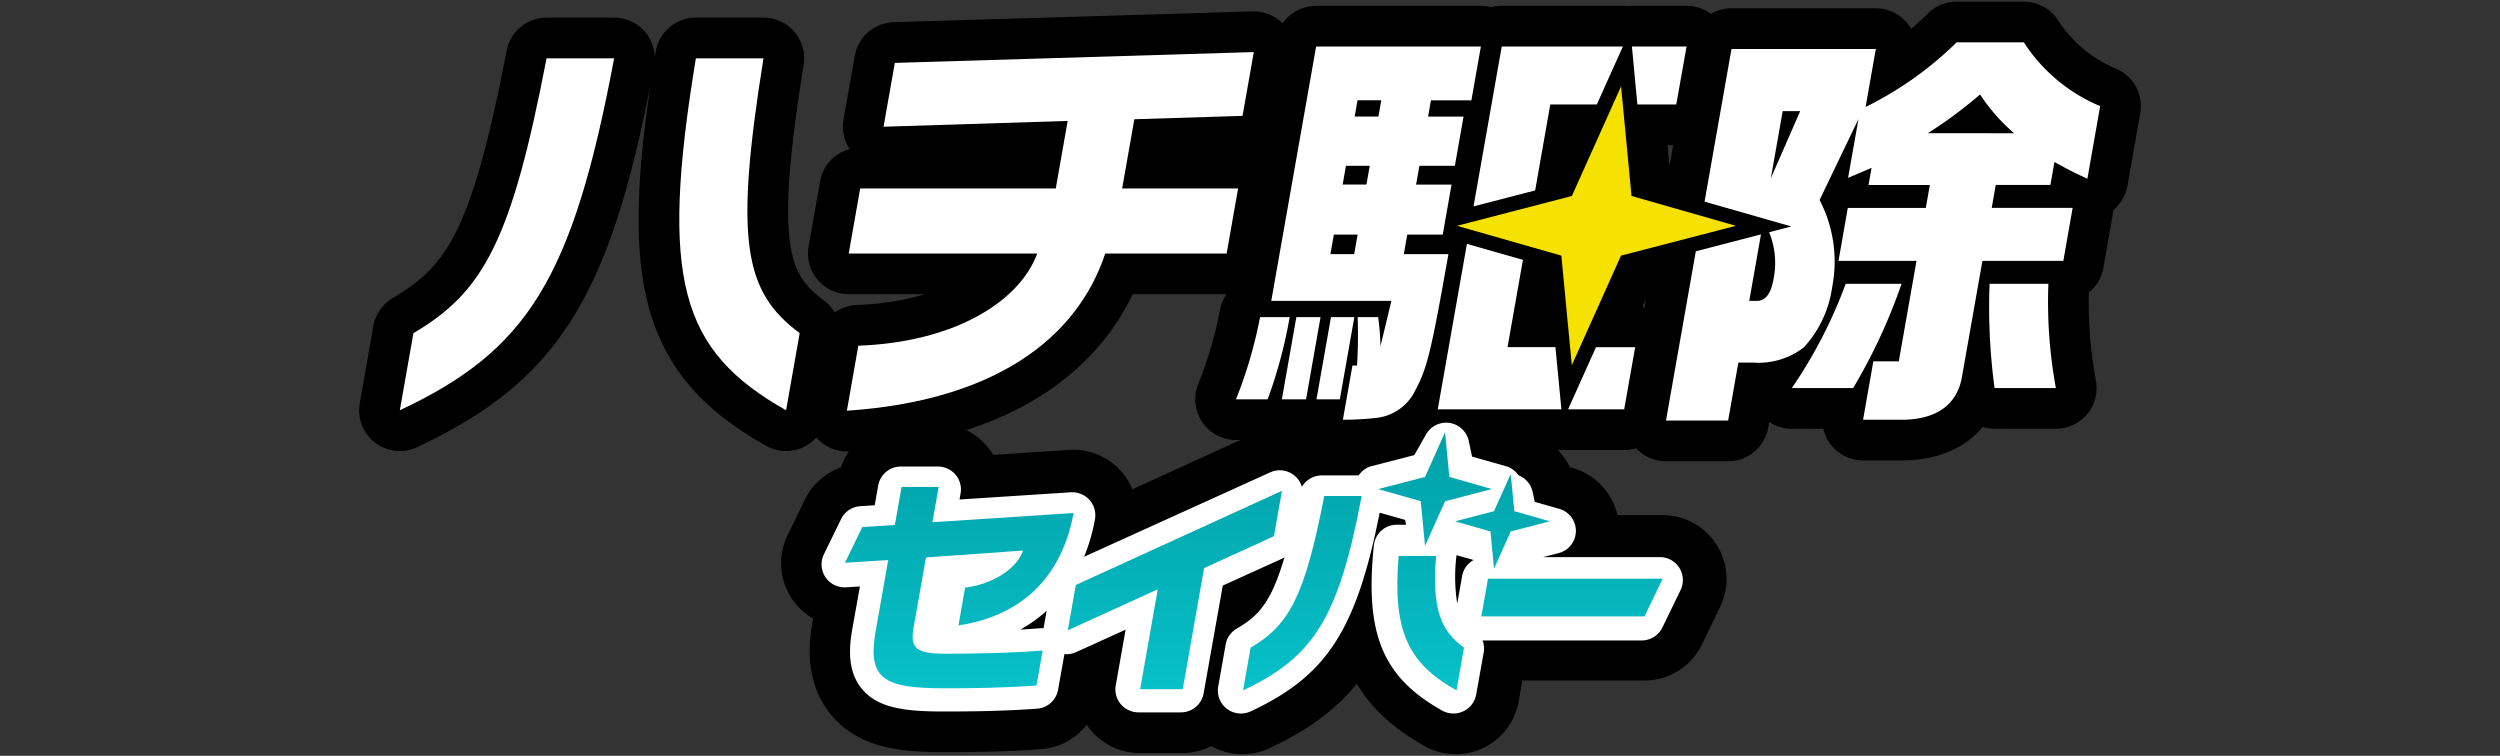
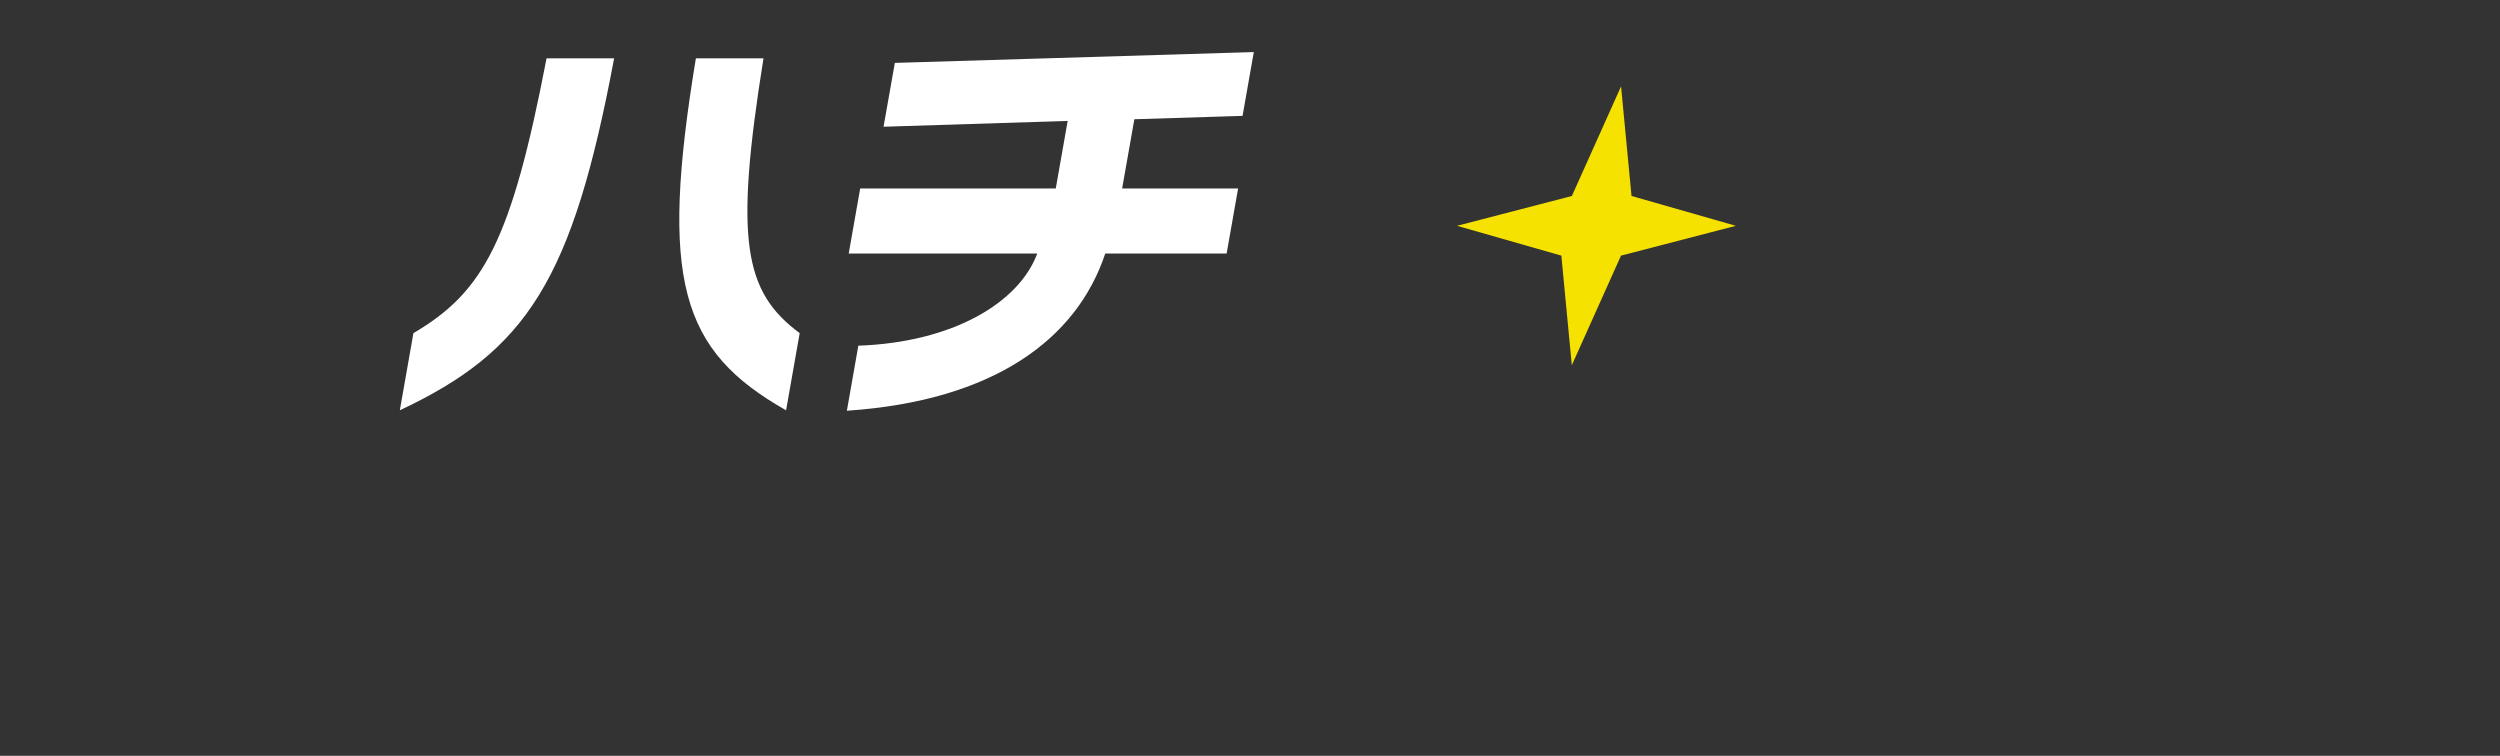
<svg xmlns="http://www.w3.org/2000/svg" width="215" height="65" viewBox="0 0 215 65">
  <rect x="0" y="0" width="215" height="65" fill="#333333" stroke="none" />
  <defs>
    <linearGradient id="linear-gradient" x1="0.5" x2="0.5" y2="1" gradientUnits="objectBoundingBox">
      <stop offset="0" stop-color="#01a0a7" />
      <stop offset="1" stop-color="#08c6ce" />
    </linearGradient>
  </defs>
  <g id="グループ_2556" data-name="グループ 2556" transform="translate(-78 -4564.932)">
    <rect id="長方形_2735" data-name="長方形 2735" width="215" height="65" transform="translate(78 4564.931)" fill="none" />
    <g id="グループ_2554" data-name="グループ 2554" transform="translate(37.084 20.535)">
-       <path id="合体_110" data-name="合体 110" d="M71.262,57.311a1.991,1.991,0,0,1-.75-1.927l.645-3.653a1.983,1.983,0,0,1,.952-1.372c1.8-1.057,2.955-2.171,4.118-6.184a2.3,2.3,0,0,1-.272.151l-5.051,2.3-1.652,9.349a1.992,1.992,0,0,1-1.961,1.645h-3.66a1.991,1.991,0,0,1-1.959-2.337l.854-4.837L58.248,52.4a2,2,0,0,1-1.007.171c0,.031-.009.059-.015.09l-.53,3A1.988,1.988,0,0,1,54.881,57.3c-3.04.221-5.824.243-8.06.243-3.423,0-5.67-.316-7.03-1.938-1.293-1.542-1.125-3.618-.838-5.256l.645-3.644-1.189.076a1.989,1.989,0,0,1-1.917-2.855l1.483-3.061a1.993,1.993,0,0,1,1.667-1.118l1.238-.079.3-1.717a1.992,1.992,0,0,1,1.962-1.643h3.183a1.991,1.991,0,0,1,1.962,2.337l-.093.523,9.6-.626a1.991,1.991,0,0,1,2.087,2.346,16.486,16.486,0,0,1-.935,3.243l16.047-7.316A1.989,1.989,0,0,1,77.73,38.07a1.991,1.991,0,0,1,1.723-.992h3.171a2,2,0,0,1,1.15-.812l3.655-.947,1.012-1.8a1.991,1.991,0,0,1,3.683.566l.284,1.361,2.909.829a1.981,1.981,0,0,1,1.1.8,1.992,1.992,0,0,1,1.213,1.44l.18.857,2.1.6a1.991,1.991,0,0,1-.049,3.841l-1.337.347h10.082a1.99,1.99,0,0,1,1.793,2.856l-1.571,3.245a1.99,1.99,0,0,1-1.792,1.123H93.324a1.993,1.993,0,0,1,.093,1.039l-.645,3.653a1.989,1.989,0,0,1-2.937,1.388c-5.143-2.894-6.683-6.644-5.889-14.325a1.989,1.989,0,0,1,1.979-1.785h.8l-.088-.419-2.191-.626c-2.019,10.233-4.595,14.158-11.127,17.222a1.992,1.992,0,0,1-2.057-.221ZM53.448,50.443c.568-.031,1.125-.068,1.654-.111a2.028,2.028,0,0,1,.347,0c0-.031.009-.061.015-.09l.25-1.424A12.2,12.2,0,0,1,53.448,50.443ZM91.136,48.2l.422-2.391a1.987,1.987,0,0,1,.956-1.373l-.007-.032-1.429-.408A14.769,14.769,0,0,0,91.136,48.2Zm17.753-15.669,2.566-14.555L115.212,17l1.846-.48-1.009,5.718h.645c.753,0,1.221-.609,1.44-1.864a6.93,6.93,0,0,0-.376-4.036l1.914-.5-4.431-1.267-3.035-.868L114.524.572h12.41l-.877,4.986A30.122,30.122,0,0,0,133.889,0h5.775a14.42,14.42,0,0,0,6.564,5.486l-1.1,6.241c-1.328-.609-1.524-.717-2.833-1.434l-.349,1.972h-4.7l-.348,1.972h6.959l-.8,4.555H136.1l-1.732,9.827c-.371,2.509-2.184,3.836-5.233,3.836h-3.3l.882-5.021h2.189l1.523-8.643h-6.707l.8-4.555h6.706l.349-1.972H126.31l.259-1.47-2.019.861.893-5.058L122.1,13.555a11.5,11.5,0,0,1,1.075,7.532,9.628,9.628,0,0,1-2.41,5.128,6.35,6.35,0,0,1-4.359,1.328h-1.293l-.879,4.983Zm9.02-20.835,2.523-5.774h-1.5ZM131.4,7.818h7.424a16.07,16.07,0,0,1-2.928-3.334A37.107,37.107,0,0,1,131.4,7.818ZM81.927,27.794h.4c.113-2.475.086-2.727.053-4.16h1.758a19.807,19.807,0,0,1,.2,2.511l.941-3.911H74.945L78.8.36h14.17l-.815,4.625H88.676l-.246,1.4h3.049l-.746,4.231h-3.05L87.4,12.229h3.049l-.757,4.305H86.64l-.3,1.683h3.84c-1.493,8.466-1.839,9.827-2.856,11.729a4.223,4.223,0,0,1-3.468,2.367,25.085,25.085,0,0,1-2.752.142Zm-1.9-9.577h2.046l.3-1.683H80.326Zm1.056-5.988H83.13l.284-1.614H81.368Zm1.032-5.846h2.046l.246-1.4H82.362Zm-42.685,19.7c8.123-.288,13.818-3.694,15.387-7.927H38.6l.987-5.592H56.414l1.024-5.811-15.834.5.967-5.488L73.442.839l-.969,5.486-9.306.286-1.05,5.955h9.974l-.987,5.592H60.667c-2.445,7.354-9.551,12.662-22.221,13.521ZM25.46,1.375h5.815C28.761,17.048,29.6,21.459,34.389,25.009l-1.17,6.635C24.15,26.516,22.313,20.454,25.46,1.375ZM1.168,25.009C7.213,21.459,9.6,17.048,12.619,1.375H18.43C14.851,20.454,10.913,26.516,0,31.644Zm99.3,6.55,1.471-3.277.925-2.067h3.372L105.3,31.56Zm-11.209,0,2.51-14.229,4.815,1.377-1.325,7.508h4.12l.16,1.672L99.9,31.56ZM78.831,30.7l1.248-7.063h2.008L80.841,30.7Zm-2.977,0L77.1,23.634h2.08L77.935,30.7Zm-3.946,0a38.314,38.314,0,0,0,2.072-7.063h2.547A41.028,41.028,0,0,1,74.636,30.7Zm65.239-.967a52.13,52.13,0,0,1-.428-8.964h5.058a40.775,40.775,0,0,0,.644,8.964Zm-17.435,0a40.521,40.521,0,0,0,4.63-8.964h4.807a48.136,48.136,0,0,1-4.163,8.964ZM99.891,18.344,90.92,15.779l9.876-2.565,4.226-9.423.9,9.423,8.973,2.565-9.876,2.565-4.228,9.423ZM94.763.36h10.421l-1.309,2.917-.926,2.065h-4l-1.3,7.392-5.3,1.377Zm11.672,4.983-.16-1.672L105.957.36h4.7l-.877,4.983Z" transform="translate(75.301 4548.038)" fill="#fff" stroke="#000" stroke-linecap="round" stroke-linejoin="round" stroke-width="7" />
      <g id="グループ_2553" data-name="グループ 2553" transform="translate(75.301 4548.038)">
-         <path id="合体_16" data-name="合体 16" d="M34.861,24.606a1.971,1.971,0,0,1-.748-1.911l.643-3.624a1.975,1.975,0,0,1,.95-1.36c1.8-1.049,2.947-2.154,4.105-6.135a1.989,1.989,0,0,1-.27.149l-5.035,2.284-1.647,9.274A1.982,1.982,0,0,1,30.9,24.914H27.256a1.989,1.989,0,0,1-1.52-.706A1.967,1.967,0,0,1,25.3,22.6l.852-4.8-4.266,1.936a1.992,1.992,0,0,1-1,.169q-.006.045-.014.09l-.529,2.977a1.981,1.981,0,0,1-1.81,1.626c-3.03.219-5.806.241-8.035.241-3.412,0-5.652-.315-7.008-1.923C2.2,21.384,2.365,19.324,2.653,17.7L3.3,14.085l-1.185.075a1.988,1.988,0,0,1-1.774-.869A1.967,1.967,0,0,1,.2,11.328l1.48-3.037a1.985,1.985,0,0,1,1.66-1.109L4.574,7.1l.3-1.7A1.981,1.981,0,0,1,6.831,3.77h3.175a1.989,1.989,0,0,1,1.52.706,1.967,1.967,0,0,1,.433,1.612l-.092.519,9.568-.62a1.988,1.988,0,0,1,1.611.658,1.966,1.966,0,0,1,.469,1.669,16.235,16.235,0,0,1-.931,3.216l16-7.257a1.985,1.985,0,0,1,2.728,1.245,1.987,1.987,0,0,1,1.717-.984h3.163a1.983,1.983,0,0,1,1.146-.806l3.642-.939,1.01-1.783a1.988,1.988,0,0,1,3.671.563l.285,1.348,2.9.823a1.98,1.98,0,0,1,1.1.789,1.979,1.979,0,0,1,1.21,1.429l.179.85,2.1.6a1.972,1.972,0,0,1-.047,3.81l-1.334.344H72.092a1.976,1.976,0,0,1,1.786,2.835l-1.564,3.218a1.986,1.986,0,0,1-1.786,1.115H56.852a1.963,1.963,0,0,1,.094,1.031L56.3,23.381a1.986,1.986,0,0,1-2.927,1.377c-5.127-2.873-6.664-6.592-5.872-14.211a1.98,1.98,0,0,1,1.974-1.771h.8l-.088-.415L48,7.741c-2.013,10.151-4.58,14.044-11.092,17.085a1.992,1.992,0,0,1-2.049-.22ZM17.1,17.793c.567-.031,1.123-.068,1.649-.111a2,2,0,0,1,.346,0q.006-.045.014-.09l.251-1.411A12.281,12.281,0,0,1,17.1,17.793Zm37.57-2.23.42-2.372a1.974,1.974,0,0,1,.954-1.363l-.007-.031-1.425-.4A14.581,14.581,0,0,0,54.672,15.563Z" transform="translate(36.267 32.709)" fill="#fff" />
        <g id="グループ_2385" data-name="グループ 2385" transform="translate(0 0)">
          <path id="パス_52742" data-name="パス 52742" d="M1.169,24.972,0,31.607c10.913-5.129,14.852-11.19,18.43-30.27H12.619C9.6,17.01,7.213,21.422,1.169,24.972M31.275,1.337H25.461c-3.148,19.08-1.311,25.141,7.757,30.27l1.17-6.635C29.6,21.422,28.761,17.01,31.275,1.337m41.2,4.95L73.442.8l-30.87.931L41.6,7.221l15.835-.5-1.024,5.81H39.591l-.986,5.593H54.819c-1.57,4.233-7.266,7.64-15.387,7.927l-.986,5.594c12.67-.86,19.777-6.169,22.221-13.521H71.105l.987-5.593H62.119l1.05-5.954Z" transform="translate(0 0.037)" fill="#fff" />
-           <path id="パス_52743" data-name="パス 52743" d="M76.808,23.634,75.561,30.7H77.57l1.247-7.064Zm-6.1,0A38.437,38.437,0,0,1,68.638,30.7h2.727a40.96,40.96,0,0,0,1.891-7.064Zm23.66-10.9,1.3-7.392h4.005l.926-2.066L101.913.359H91.493L89.068,14.112ZM73.83,23.634,72.585,30.7h2.08l1.246-7.064Zm47.243-2.868a40.527,40.527,0,0,1-4.631,8.965h5.274a48.158,48.158,0,0,0,4.163-8.965Zm17.433,0h-5.058a52.213,52.213,0,0,0,.428,8.965h5.274a40.81,40.81,0,0,1-.644-8.965m.172-8.5.349-1.973c1.309.717,1.5.825,2.832,1.434l1.1-6.24A14.441,14.441,0,0,1,136.393,0h-5.776a30.089,30.089,0,0,1-7.831,5.558l.878-4.986H111.252L108.937,13.7l3.034.867,4.432,1.268-1.914.5a6.942,6.942,0,0,1,.376,4.036c-.221,1.255-.687,1.865-1.441,1.865h-.645l1.008-5.718-1.845.48-3.758.975-2.566,14.554h5.345l.879-4.983h1.292a6.352,6.352,0,0,0,4.359-1.327,9.627,9.627,0,0,0,2.412-5.129,11.5,11.5,0,0,0-1.076-7.531L122.172,6.6l-.893,5.058,2.019-.861-.26,1.471h5.273l-.348,1.972h-6.708l-.8,4.555h6.708l-1.523,8.642h-2.189l-.884,5.021h3.3c3.049,0,4.861-1.327,5.232-3.838l1.733-9.826h6.959l.8-4.555h-6.96l.348-1.972Zm-24.041-.574,1.018-5.774h1.505Zm13.49-3.874a36.965,36.965,0,0,0,4.5-3.335,15.934,15.934,0,0,0,2.928,3.335ZM83.07,18.218l.3-1.684h3.05l.757-4.3H84.128l.285-1.613h3.049l.747-4.233h-3.05l.246-1.4h3.479L89.7.359H75.531L71.673,22.235H82.005l-.942,3.91a19.576,19.576,0,0,0-.2-2.511H79.1a41.063,41.063,0,0,1-.052,4.16h-.394l-.821,4.662a24.873,24.873,0,0,0,2.75-.144,4.219,4.219,0,0,0,3.468-2.367c1.017-1.9,1.364-3.263,2.856-11.728Zm-4.268,0H76.757l.3-1.684H79.1Zm1.057-5.988H77.813l.284-1.613h2.046Zm1.03-5.846H78.844l.247-1.4h2.045Zm26.5-6.024h-4.7L103,3.671l.16,1.672h3.343ZM98.671,28.282,97.2,31.56h4.825l.943-5.343H99.6Zm-2.559-2.066H91.992l1.324-7.509L88.5,17.331,85.991,31.56H96.624l-.352-3.671Z" transform="translate(3.271 -0.001)" fill="#fff" />
          <path id="パス_52744" data-name="パス 52744" d="M100.886,18.172l9.876-2.565-8.972-2.566-.9-9.423L96.66,13.042l-9.876,2.566,8.971,2.565.9,9.424Z" transform="translate(4.136 0.171)" fill="#f5e200" />
        </g>
-         <path id="パス_52865" data-name="パス 52865" d="M55.3,12.586l-.573,3.249h14.03l1.571-3.249ZM5.916,16.727l1.051-5.962,8.345-.595c-.446,1.407-2.408,2.873-4.98,3.189L9.76,16.608c5.309-.792,8.873-4.04,9.9-9.666L7.522,7.734,8.056,4.7H4.867L4.29,7.972l-2.8.178L0,11.223l3.72-.24-1.086,6.16c-.727,4.12.785,4.872,5.914,4.872,2.2,0,4.936-.02,7.925-.237L17,18.767c-2.854.238-6.545.277-8.288.277-2.674,0-3.125-.475-2.8-2.317M37.581,5.032l-17.729,8.1-.688,3.9L26.9,13.5l-1.515,8.593h3.665L30.883,11.68l6.01-2.746Zm-2.7,13.5-.646,3.665c6.026-2.833,8.22-6.18,10.2-16.718H41.218c-1.684,8.657-3.006,11.092-6.342,13.053m15.01-8.762,1.722-3.839L55.63,4.883,51.976,3.839,51.608,0,49.887,3.839,45.863,4.883l3.655,1.045Zm5.627-1.243.308,3.2,1.435-3.2,3.355-.872-3.048-.871-.307-3.2-1.436,3.2-3.355.871ZM50.84,10.636H47.616c-.546,6.581.883,9.25,4.975,11.558l.646-3.665c-2.018-1.5-2.759-3.29-2.4-7.892" transform="translate(38.282 33.536)" fill="url(#linear-gradient)" />
      </g>
    </g>
  </g>
</svg>